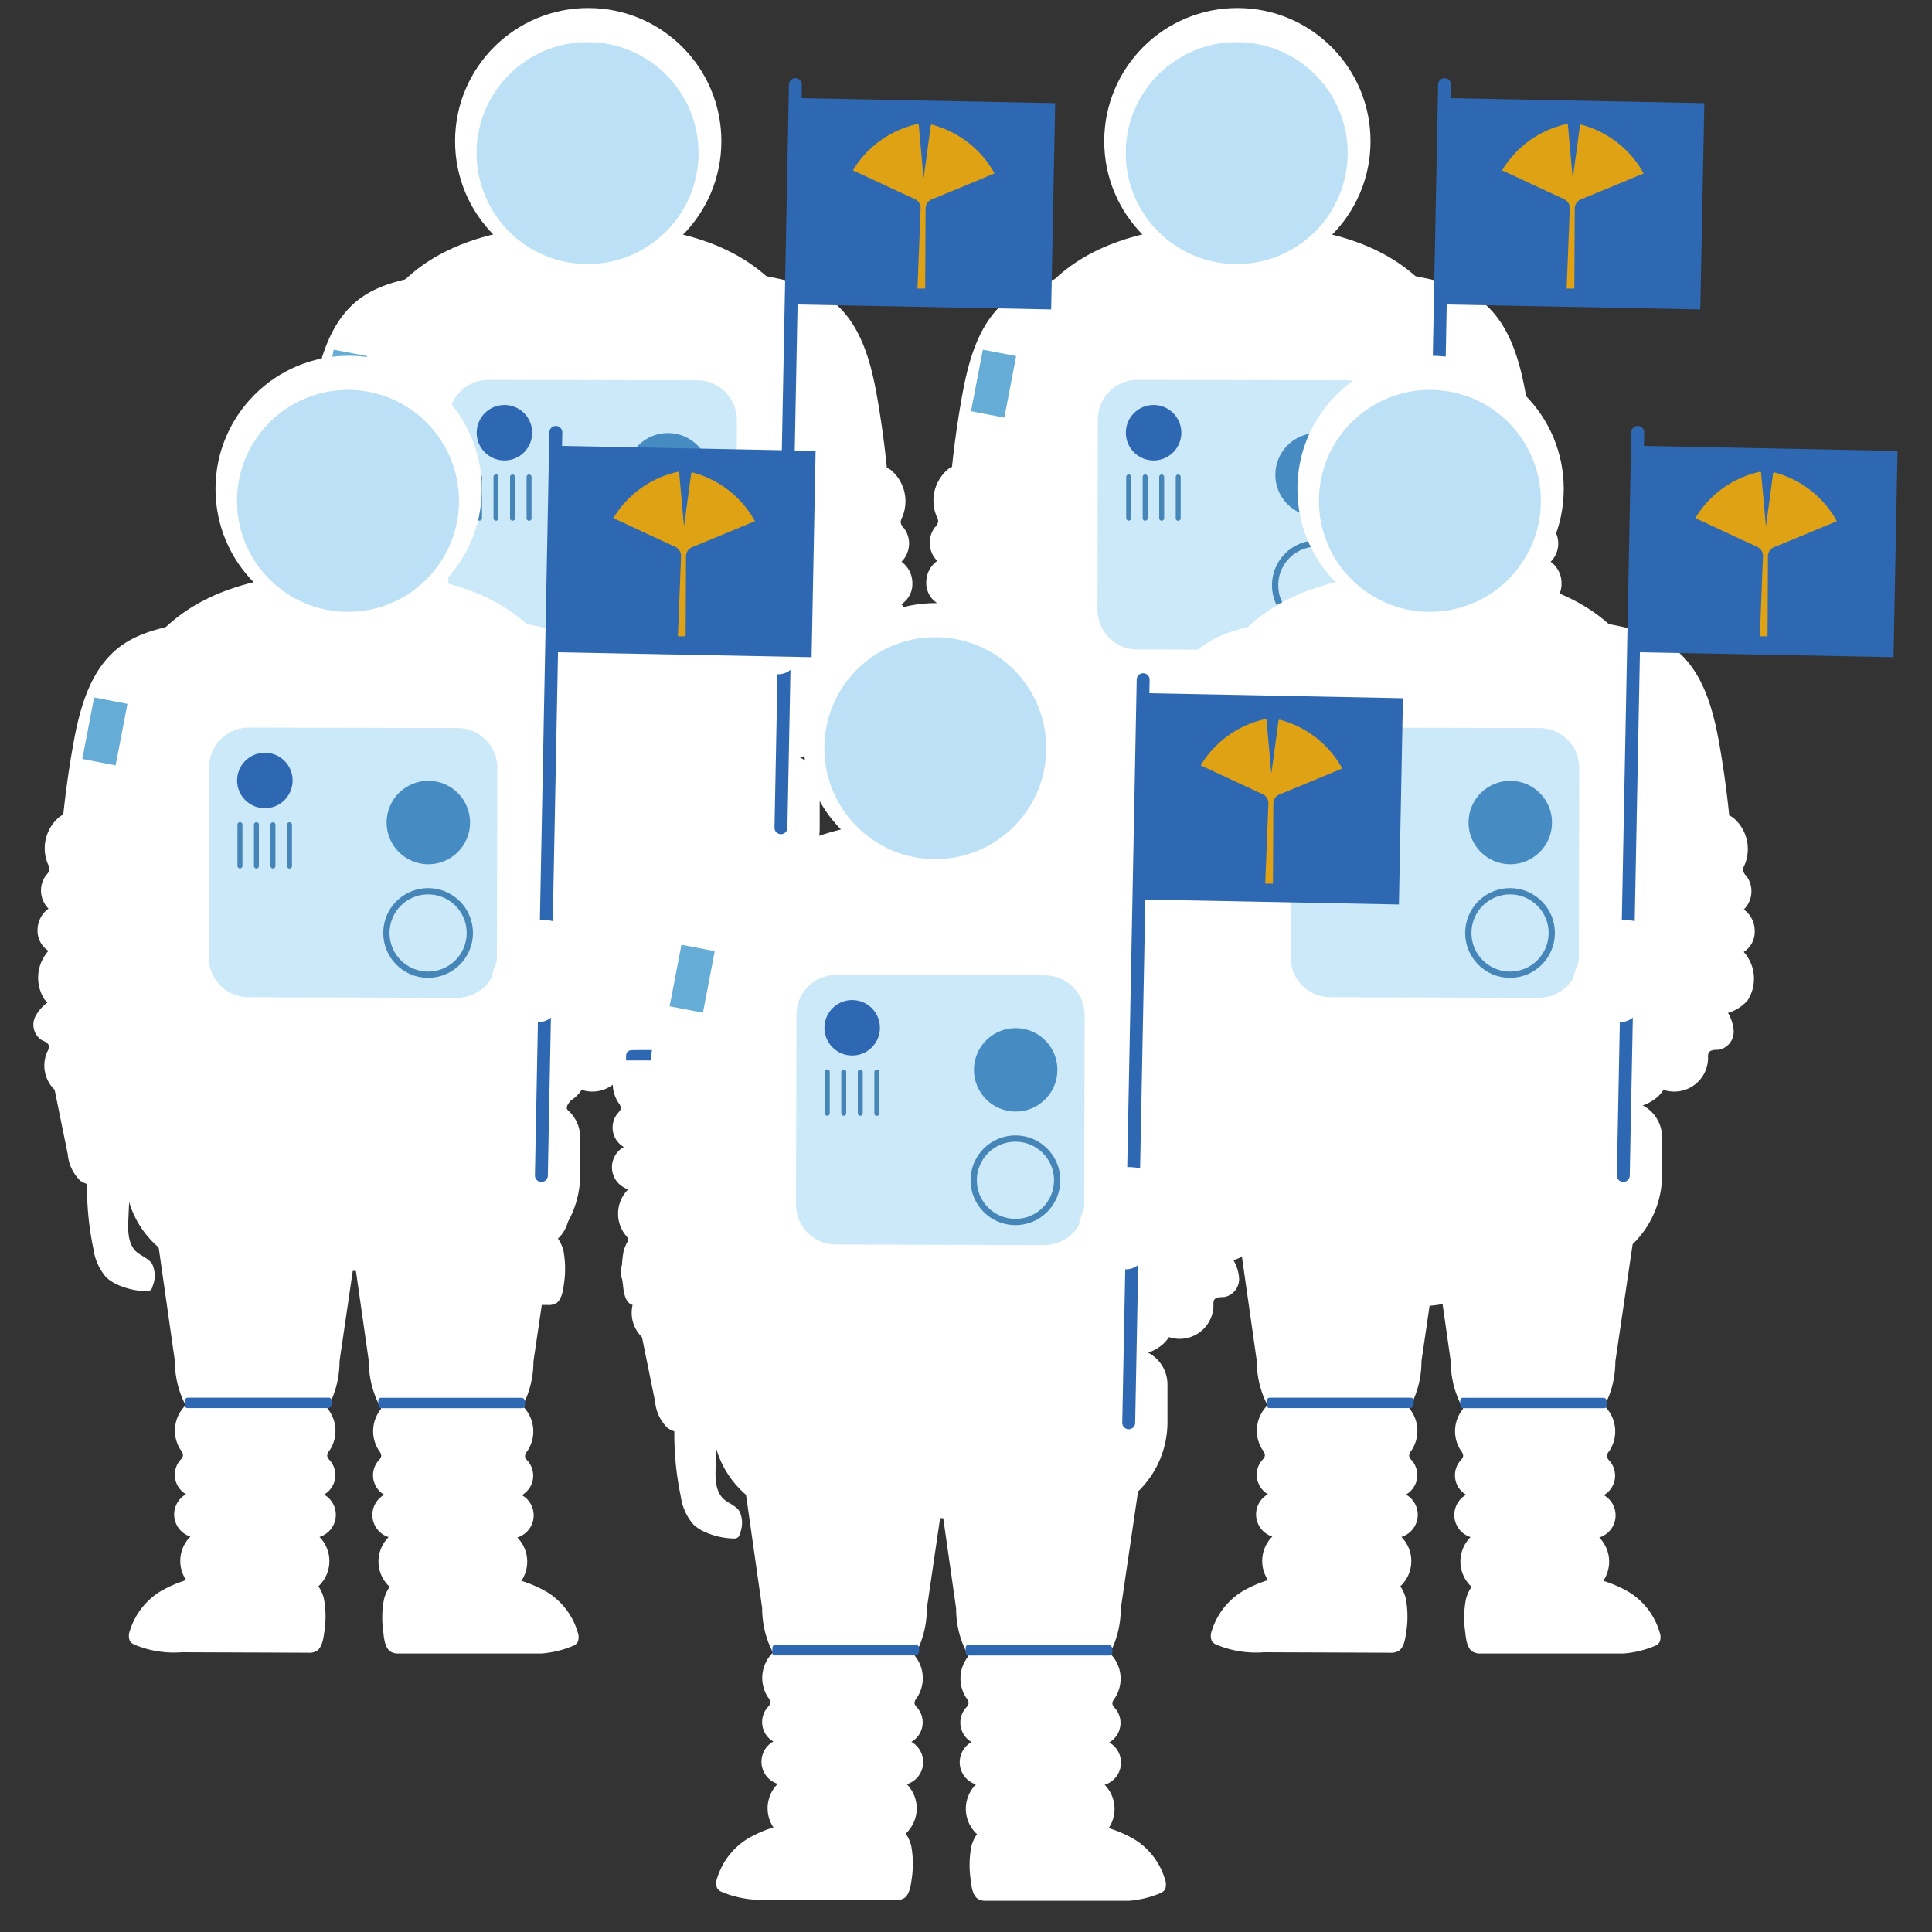
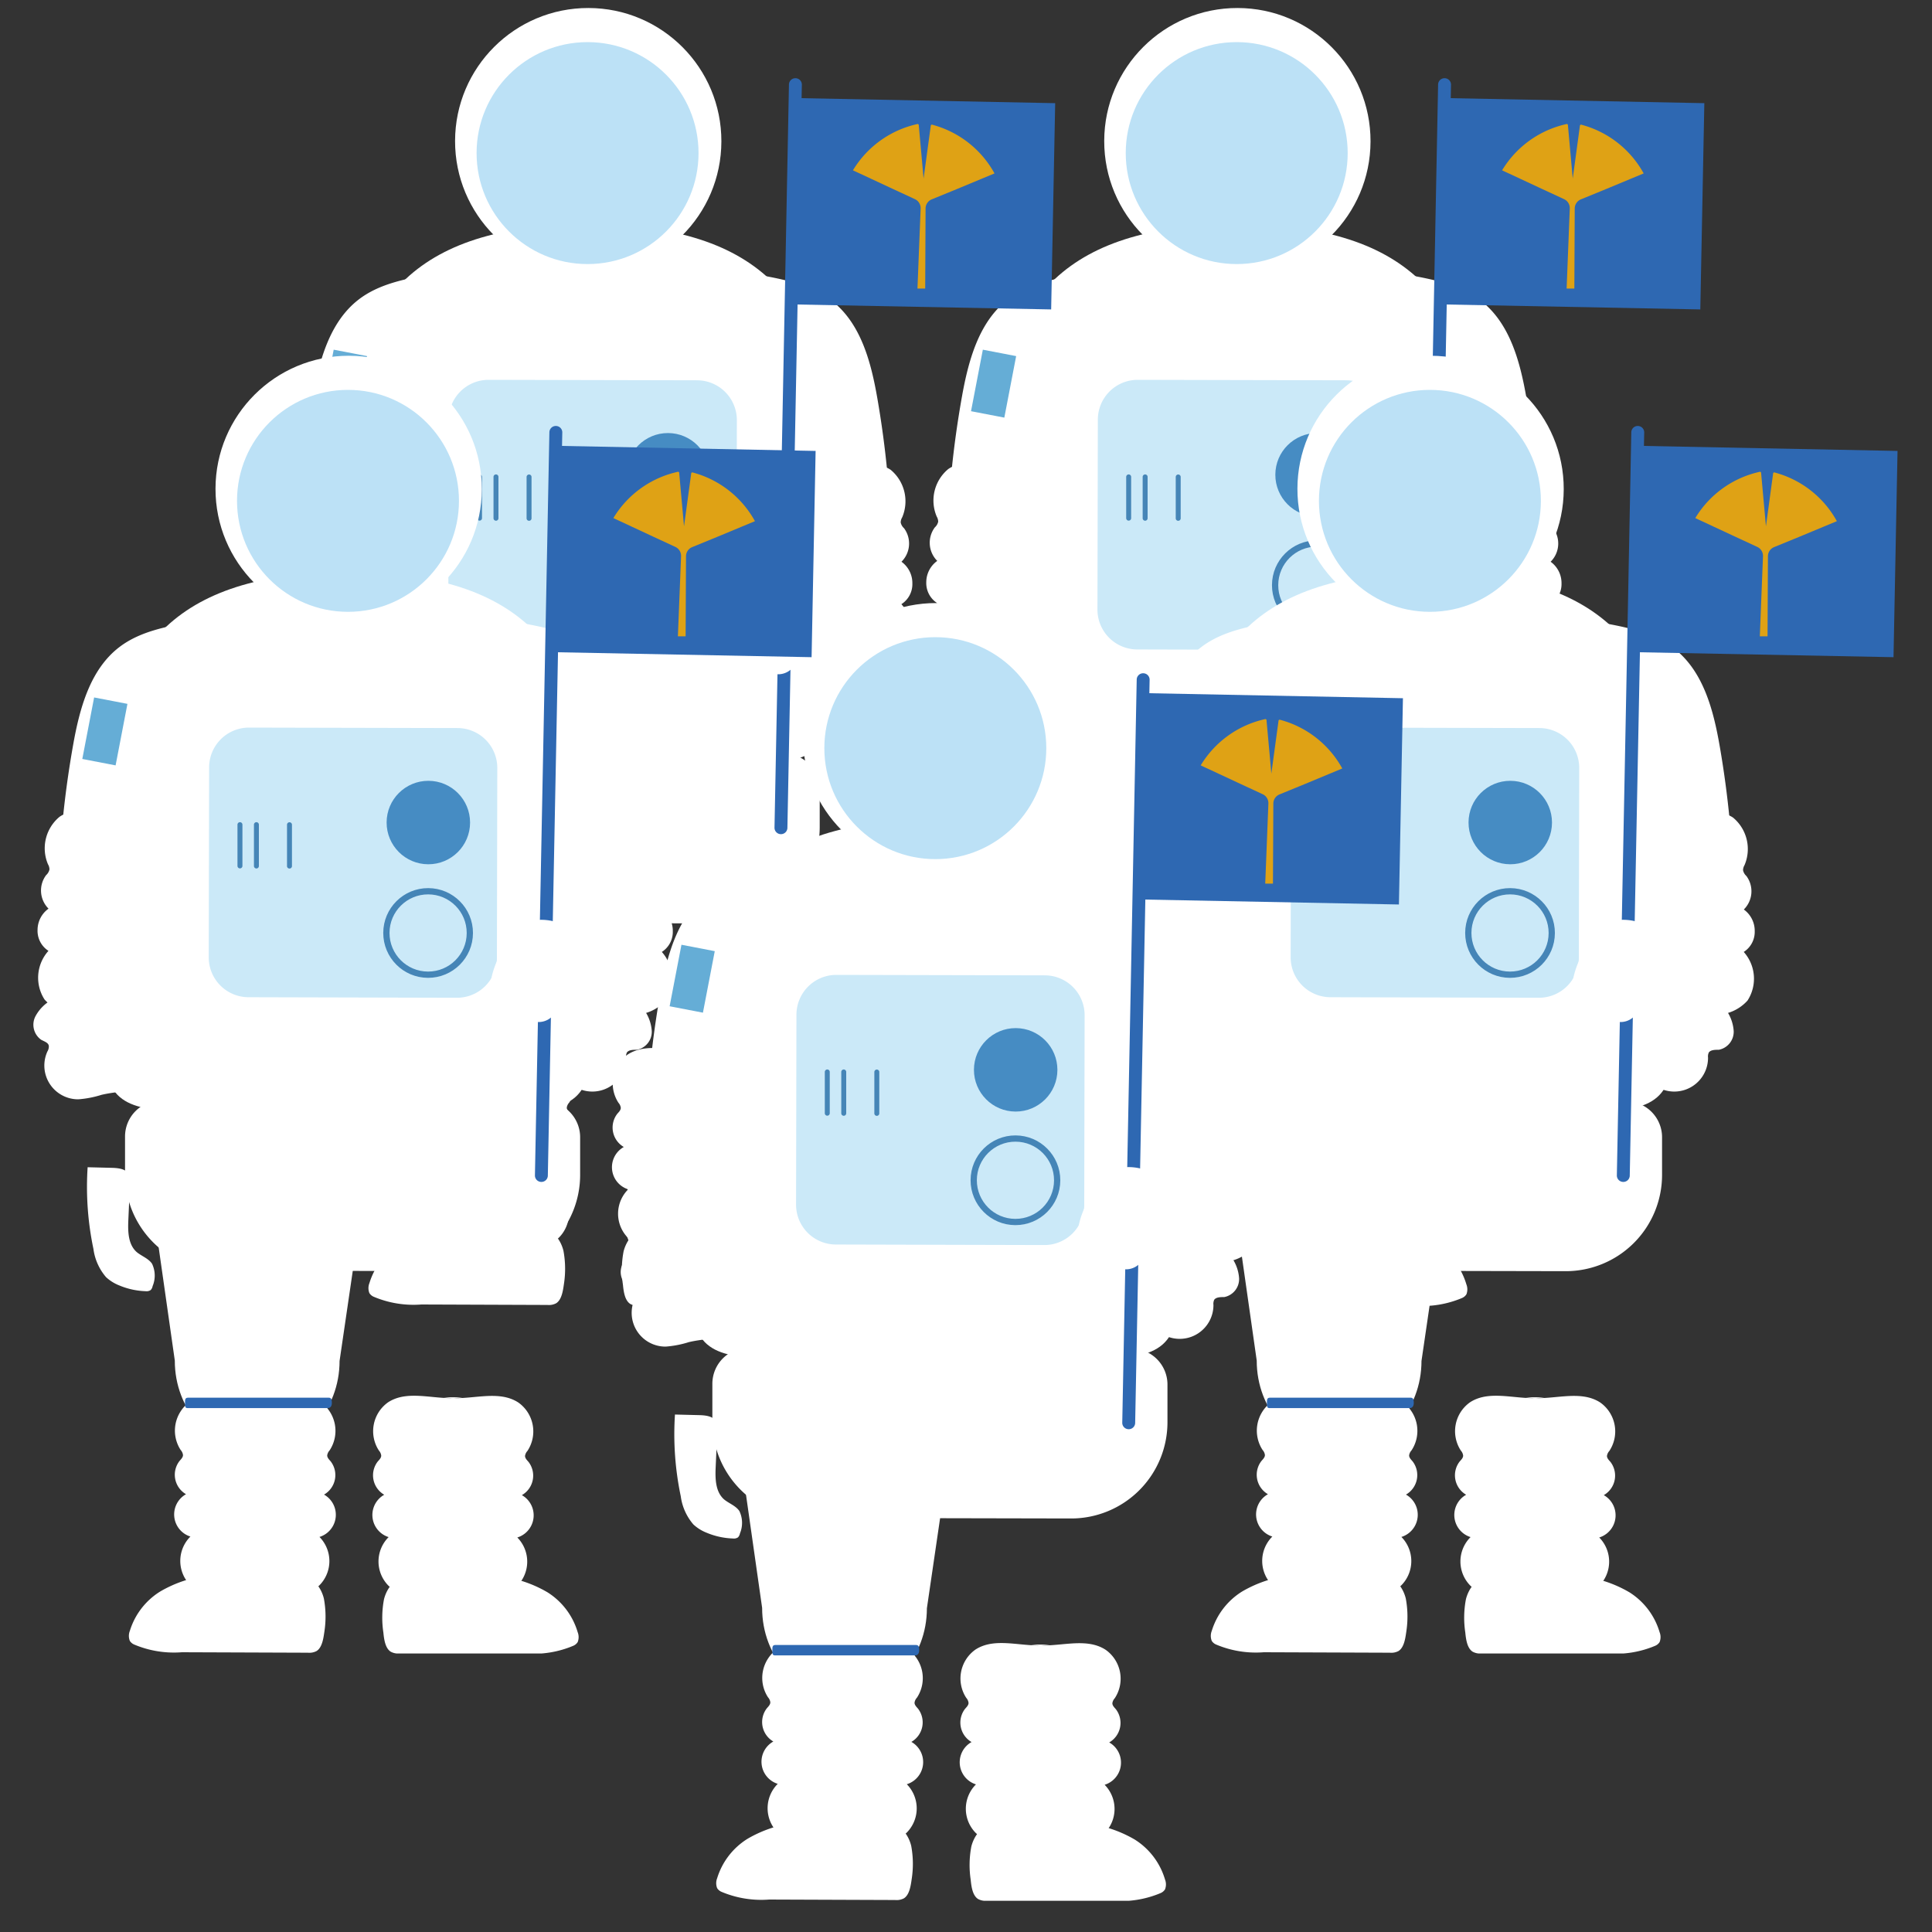
<svg xmlns="http://www.w3.org/2000/svg" xmlns:xlink="http://www.w3.org/1999/xlink" viewBox="0 0 250 250">
  <rect x="0" y="0" width="250" height="250" fill="#333333" stroke="none" />
  <defs>
    <symbol id="a" viewBox="0 0 102 167.92">
      <path d="M58.64,118.45l-34-.07a12.46,12.46,0,0,1-12.4-12.45V101a4.65,4.65,0,0,1,4.65-4.63l49.61.1a4.65,4.65,0,0,1,4.63,4.65v4.9A12.46,12.46,0,0,1,58.64,118.45Z" fill="#fff" />
      <path d="M59.86,97.8l-37.7-.08c-6.83,0-12.42.16-12.4-6.67L9.83,58C9.87,36.8,20,28,41.15,28h0c21.17,0,31.25,9,31.2,30.13l-.07,33C72.28,97.89,66.69,97.81,59.86,97.8Z" fill="#fff" />
      <circle cx="41.18" cy="17.23" r="17.23" transform="translate(23.86 58.37) rotate(-89.88)" fill="#fff" />
      <circle cx="41.17" cy="18.81" r="14.36" transform="matrix(0, -1, 1, 0, 22.28, 59.94)" fill="#bce1f6" />
      <path d="M55.18,83.07,28.2,83a5.16,5.16,0,0,1-5.13-5.16l.05-24.6a5.16,5.16,0,0,1,5.16-5.13l27,.06a5.16,5.16,0,0,1,5.13,5.16l-.05,24.6A5.16,5.16,0,0,1,55.18,83.07Z" fill="#cbe9f8" />
      <path d="M29.67,141.55H29c-5.69,0-10.33-5.2-10.32-11.53l-2.15-15.08c0-6.33,6.86-11.49,12.55-11.48h.63c5.69,0,12.51,5.2,12.5,11.53L40,130.07C40,136.4,35.36,141.56,29.67,141.55Z" fill="#fff" />
      <path d="M32.19,160.63c1.83,0,3.79-.27,5.15-1.48a4.45,4.45,0,0,0,.06-6.31,3,3,0,0,0,.59-5.48,2.91,2.91,0,0,0,.86-4.3c-.2-.23-.45-.47-.45-.77a1.19,1.19,0,0,1,.31-.65,4.58,4.58,0,0,0-1.17-6.26c-2.73-1.78-6.39-.14-9.62-.68h2.34c-3.22.52-6.88-1.14-9.62.64a4.58,4.58,0,0,0-1.2,6.25,1.19,1.19,0,0,1,.3.65c0,.3-.25.54-.45.77a2.91,2.91,0,0,0,.84,4.3,3,3,0,0,0,.57,5.48,4.45,4.45,0,0,0,0,6.31c1.36,1.22,3.32,1.45,5.15,1.5C27.89,160.67,30.2,160.68,32.19,160.63Z" fill="#fff" />
      <path d="M22.44,157.9a15.94,15.94,0,0,0-5.65,2A9.15,9.15,0,0,0,12.86,165a1.75,1.75,0,0,0,0,1.29,1.25,1.25,0,0,0,.56.47,13.2,13.2,0,0,0,6.17,1l16.3.06a2,2,0,0,0,1.14-.22c.69-.44.87-1.53,1-2.47a12.82,12.82,0,0,0-.06-4.32c-.34-1.39-1.31-2.66-2.5-2.72Z" fill="#fff" />
      <path d="M10.94,85.57a5.57,5.57,0,0,0,4.3-1.12,5.2,5.2,0,0,0,.59-6.28,3.08,3.08,0,0,0,1.86-2.4,3.4,3.4,0,0,0-.91-3,3.32,3.32,0,0,0,1.06-4.22,1.39,1.39,0,0,1-.3-.8,1.33,1.33,0,0,1,.3-.62,5.29,5.29,0,0,0-.41-6.31c-2.06-2-5.16-.58-7.72-1.34l1.89.17c-2.65.3-5.47-1.61-7.83,0a5.29,5.29,0,0,0-1.5,6.15,1.33,1.33,0,0,1,.19.67,1.39,1.39,0,0,1-.43.73,3.32,3.32,0,0,0,.31,4.34A3.4,3.4,0,0,0,.92,74.29,3.08,3.08,0,0,0,2.33,77a5.2,5.2,0,0,0-.51,6.29,5.57,5.57,0,0,0,4,1.85C7.46,85.32,9.33,85.48,10.94,85.57Z" fill="#fff" />
-       <path d="M2.83,93.51l2,9.82a5.4,5.4,0,0,0,1.65,3.44,5,5,0,0,0,2.71.72,35,35,0,0,0,7.69-.42,1.32,1.32,0,0,0,1-.5,1.34,1.34,0,0,0,.07-.84q-.85-6.09-1.76-12.18a.6.6,0,0,0-.74-.61,51,51,0,0,0-6.92.16Z" fill="#fff" />
      <path d="M7.4,105a39,39,0,0,0,.75,10.57,7,7,0,0,0,1.63,3.65,5.44,5.44,0,0,0,1.73,1.08,9.61,9.61,0,0,0,3.39.74.94.94,0,0,0,.66-.15,1,1,0,0,0,.25-.51,3.54,3.54,0,0,0-.08-2.9c-.48-.7-1.4-1-2-1.52-1.11-1-1.13-2.7-1.06-4.19l.21-4.71a2.26,2.26,0,0,0-.15-1.13c-.36-.71-1.31-.82-2.1-.85Z" fill="#fff" />
      <path d="M3,83.21A5.27,5.27,0,0,0,.63,85.5a2.38,2.38,0,0,0,.75,3c.41.23,1,.39,1,.86a1.23,1.23,0,0,1-.18.65,4.37,4.37,0,0,0,4,6.2,13.27,13.27,0,0,0,3-.58c2.19-.51,4.51-.45,6.62-1.21a.9.9,0,0,0,.41-.24.94.94,0,0,0,.16-.53A25.56,25.56,0,0,0,15.61,85,2.22,2.22,0,0,0,15,83.85a2.29,2.29,0,0,0-1.35-.4,80.61,80.61,0,0,0-8.8-.16Z" fill="#fff" />
      <path d="M4.19,59.94q.48-4.78,1.32-9.51c.84-4.74,2.18-9.82,6-12.74,2.62-2,6-2.64,9.25-3.23a1,1,0,0,1,.63,0c.31.15.37.56.38.91a30.78,30.78,0,0,1-1.2,8.34q-2,8.06-4.52,16" fill="#fff" />
      <path d="M73,85.69a5.57,5.57,0,0,1-4.29-1.14,5.2,5.2,0,0,1-.56-6.28,3.08,3.08,0,0,1-1.85-2.41,3.4,3.4,0,0,1,.92-3,3.32,3.32,0,0,1-1-4.23,1.39,1.39,0,0,0,.3-.8,1.33,1.33,0,0,0-.3-.62,5.29,5.29,0,0,1,.44-6.31c2.07-2,5.16-.56,7.72-1.3l-1.89.16c2.65.31,5.47-1.58,7.83,0a5.29,5.29,0,0,1,1.48,6.15,1.33,1.33,0,0,0-.19.66,1.39,1.39,0,0,0,.43.74,3.32,3.32,0,0,1-.33,4.34,3.4,3.4,0,0,1,1.41,2.81,3.08,3.08,0,0,1-1.42,2.68,5.2,5.2,0,0,1,.49,6.29,5.57,5.57,0,0,1-4,1.84C76.51,85.46,74.64,85.61,73,85.69Z" fill="#fff" />
      <path d="M79.15,84.31a5.27,5.27,0,0,1,1.25,3.08,2.38,2.38,0,0,1-1.92,2.41c-.47,0-1.05,0-1.3.35a1.23,1.23,0,0,0-.1.67,4.37,4.37,0,0,1-6.17,4,13.27,13.27,0,0,1-2.47-1.76c-1.78-1.37-3.92-2.27-5.53-3.84a.9.9,0,0,1-.27-.39.94.94,0,0,1,.07-.55,25.56,25.56,0,0,1,4.23-7.54,2.22,2.22,0,0,1,1-.83,2.29,2.29,0,0,1,1.4.2,80.61,80.61,0,0,1,8.08,3.48Z" fill="#fff" />
      <path d="M79.88,60.09q-.46-4.78-1.28-9.52c-.82-4.74-2.14-9.83-6-12.76-2.61-2-6-2.67-9.23-3.26a1,1,0,0,0-.63,0c-.31.15-.37.56-.39.9a30.78,30.78,0,0,0,1.16,8.35q1.94,8.07,4.45,16" fill="#fff" />
      <path d="M38.47,136.17l-18.14,0c-.35,0-.33-.29-.33-.64v-.07c0-.35,0-.64.39-.64l18.21,0c.35,0,.4.29.4.64v.07C39,135.88,38.83,136.17,38.47,136.17Z" fill="#2e68b2" />
      <polygon points="11.02 53 6.71 52.17 8.24 44.21 12.55 45.04 11.02 53" fill="#65add6" />
-       <path d="M54.1,141.6h.63c5.69,0,10.35-5.16,10.36-11.48l2.22-15.07c0-6.33-6.81-11.52-12.5-11.53h-.63c-5.69,0-12.54,5.15-12.55,11.48l2.15,15.08C43.77,136.4,48.41,141.59,54.1,141.6Z" fill="#fff" />
      <path d="M51.5,160.67c-1.83-.05-3.79-.28-5.15-1.5a4.45,4.45,0,0,1,0-6.31,3,3,0,0,1-.57-5.48,2.91,2.91,0,0,1-.84-4.3c.2-.23.45-.46.45-.77a1.19,1.19,0,0,0-.3-.65,4.58,4.58,0,0,1,1.2-6.25c2.74-1.77,6.4-.11,9.62-.64H53.52c3.22.54,6.88-1.11,9.62.68a4.58,4.58,0,0,1,1.17,6.26,1.19,1.19,0,0,0-.31.65c0,.3.25.54.45.77a2.91,2.91,0,0,1-.86,4.3,3,3,0,0,1-.59,5.48,4.45,4.45,0,0,1-.06,6.31c-1.36,1.22-3.33,1.44-5.15,1.48C55.79,160.73,53.49,160.73,51.5,160.67Z" fill="#fff" />
      <path d="M61.26,158a15.94,15.94,0,0,1,5.64,2,9.15,9.15,0,0,1,3.91,5.16,1.75,1.75,0,0,1,0,1.29,1.25,1.25,0,0,1-.56.47,13.2,13.2,0,0,1-6.17,1H47.76a2,2,0,0,1-1.14-.23c-.69-.44-.86-1.53-.95-2.47a12.82,12.82,0,0,1,.08-4.32c.35-1.39,1.32-2.65,2.51-2.7Z" fill="#fff" />
-       <path d="M45.42,136.18l18.2,0c.35,0,.39-.29.39-.64v-.07c0-.35-.14-.64-.49-.64l-18.16,0c-.35,0-.35.29-.35.64v.07C45,135.89,45.07,136.18,45.42,136.18Z" fill="#2e68b2" />
-       <circle cx="30.33" cy="54.94" r="3.59" transform="translate(-24.67 85.17) rotate(-89.88)" fill="#2e68b2" />
-       <path d="M31.38,66.34h0a.32.32,0,0,1-.32-.32V60.68a.32.32,0,0,1,.32-.32h0a.32.32,0,0,1,.32.32V66A.32.32,0,0,1,31.38,66.34Z" fill="#4585b7" />
      <path d="M29.24,66.34h0a.32.32,0,0,1-.32-.32V60.67a.32.32,0,0,1,.32-.32h0a.32.32,0,0,1,.32.32V66A.32.32,0,0,1,29.24,66.34Z" fill="#4585b7" />
      <path d="M27.11,66.33h0a.32.32,0,0,1-.32-.32V60.67a.32.32,0,0,1,.32-.32h0a.32.32,0,0,1,.32.32V66A.32.32,0,0,1,27.11,66.33Z" fill="#4585b7" />
      <path d="M33.52,66.35h0A.32.32,0,0,1,33.2,66V60.68a.32.32,0,0,1,.32-.32h0a.32.32,0,0,1,.32.32V66A.32.32,0,0,1,33.52,66.35Z" fill="#4585b7" />
      <circle cx="51.46" cy="74.69" r="5.4" transform="translate(-23.34 125.99) rotate(-89.88)" fill="none" stroke="#4585b7" stroke-miterlimit="10" stroke-width="0.81" />
      <circle cx="51.49" cy="60.4" r="5.4" transform="translate(-9.02 111.76) rotate(-89.88)" fill="#468cc3" />
      <polygon points="101.08 39 67.59 38.35 68.11 11.65 101.6 12.31 101.08 39" fill="#2e68b2" />
      <path d="M66.1,106.9h0a.83.83,0,0,1-.82-.85L67.15,9.9A.83.83,0,0,1,68,9.08h0a.83.83,0,0,1,.82.85l-1.87,96.15A.83.83,0,0,1,66.1,106.9Z" fill="#2e68b2" />
      <path d="M75.43,21h0a13,13,0,0,1,8.4-6l.11.08.46,5.07.17,1.92.26-1.91.68-5,.11-.08a13,13,0,0,1,8.13,6.32l-4.81,2-3.32,1.36a1.28,1.28,0,0,0-.79,1.18L84.78,36.3l-1,0,.41-10.36a1.28,1.28,0,0,0-.74-1.21L80.15,23.2Z" fill="#dfa215" />
      <path d="M71.36,74l-3.45-.76a6.52,6.52,0,0,0-2.51-.22c-1.56.27-2.68,1.61-3.59,2.91a11.26,11.26,0,0,0-2.11,4.36,4.58,4.58,0,0,0,1.43,4.42,6.84,6.84,0,0,0,2.08,1,7.16,7.16,0,0,0,2.53.5A2.47,2.47,0,0,0,67.89,85Z" fill="#fff" />
    </symbol>
  </defs>
  <title>illust</title>
  <rect x="-0.06" y="-1" width="250" height="250" fill="none" />
  <use width="102" height="167.92" transform="translate(118.94 1.04)" xlink:href="#a" />
  <use width="102" height="167.92" transform="translate(34.94 1.04)" xlink:href="#a" />
  <use width="102" height="167.92" transform="translate(3.94 46.04)" xlink:href="#a" />
  <use width="102" height="167.92" transform="translate(143.94 46.04)" xlink:href="#a" />
  <use width="102" height="167.92" transform="translate(79.94 78.04)" xlink:href="#a" />
</svg>